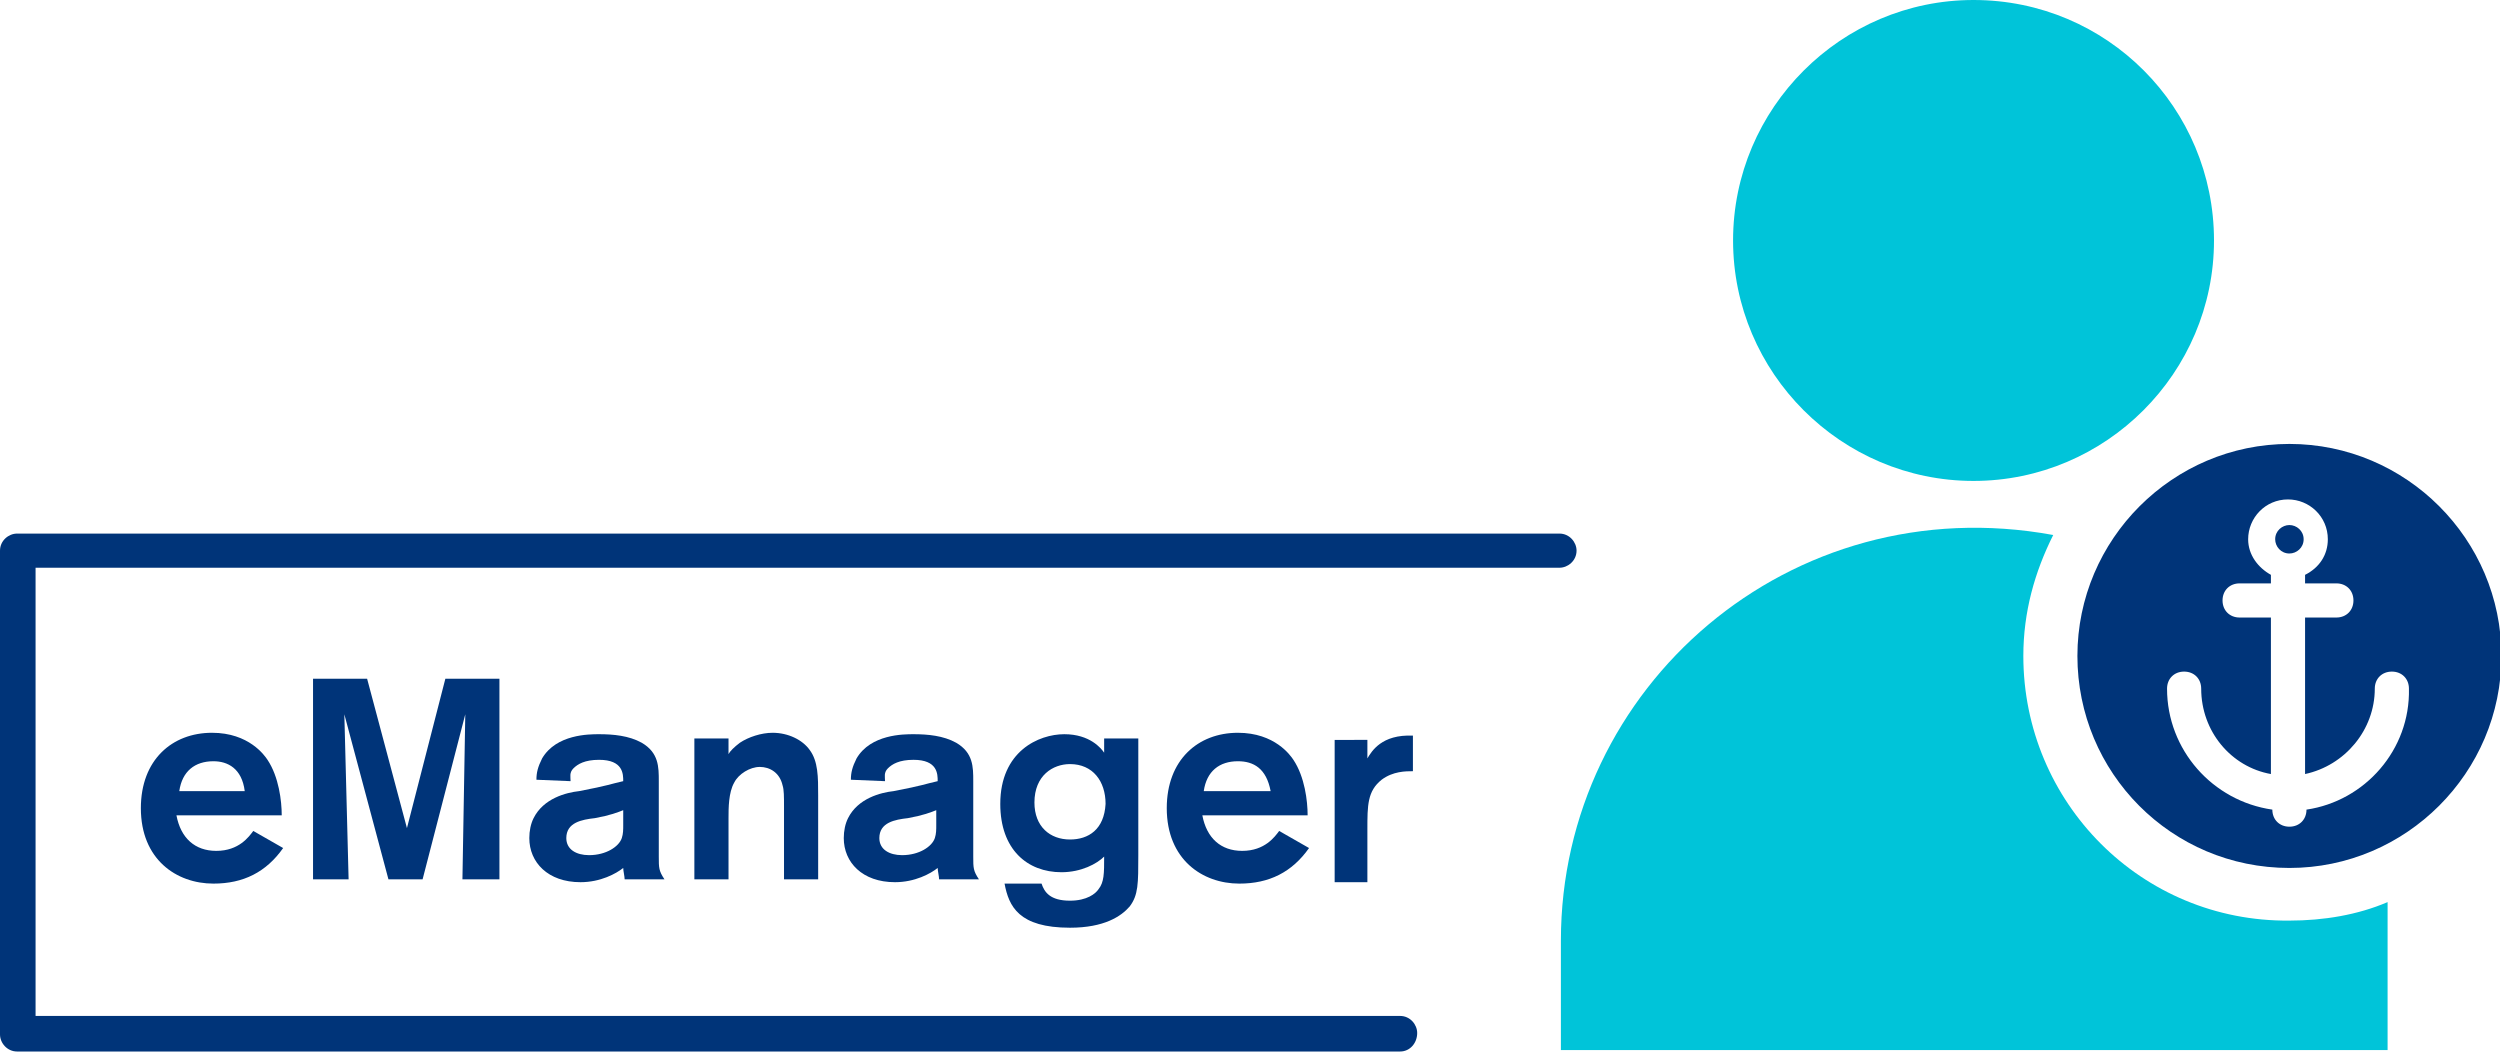
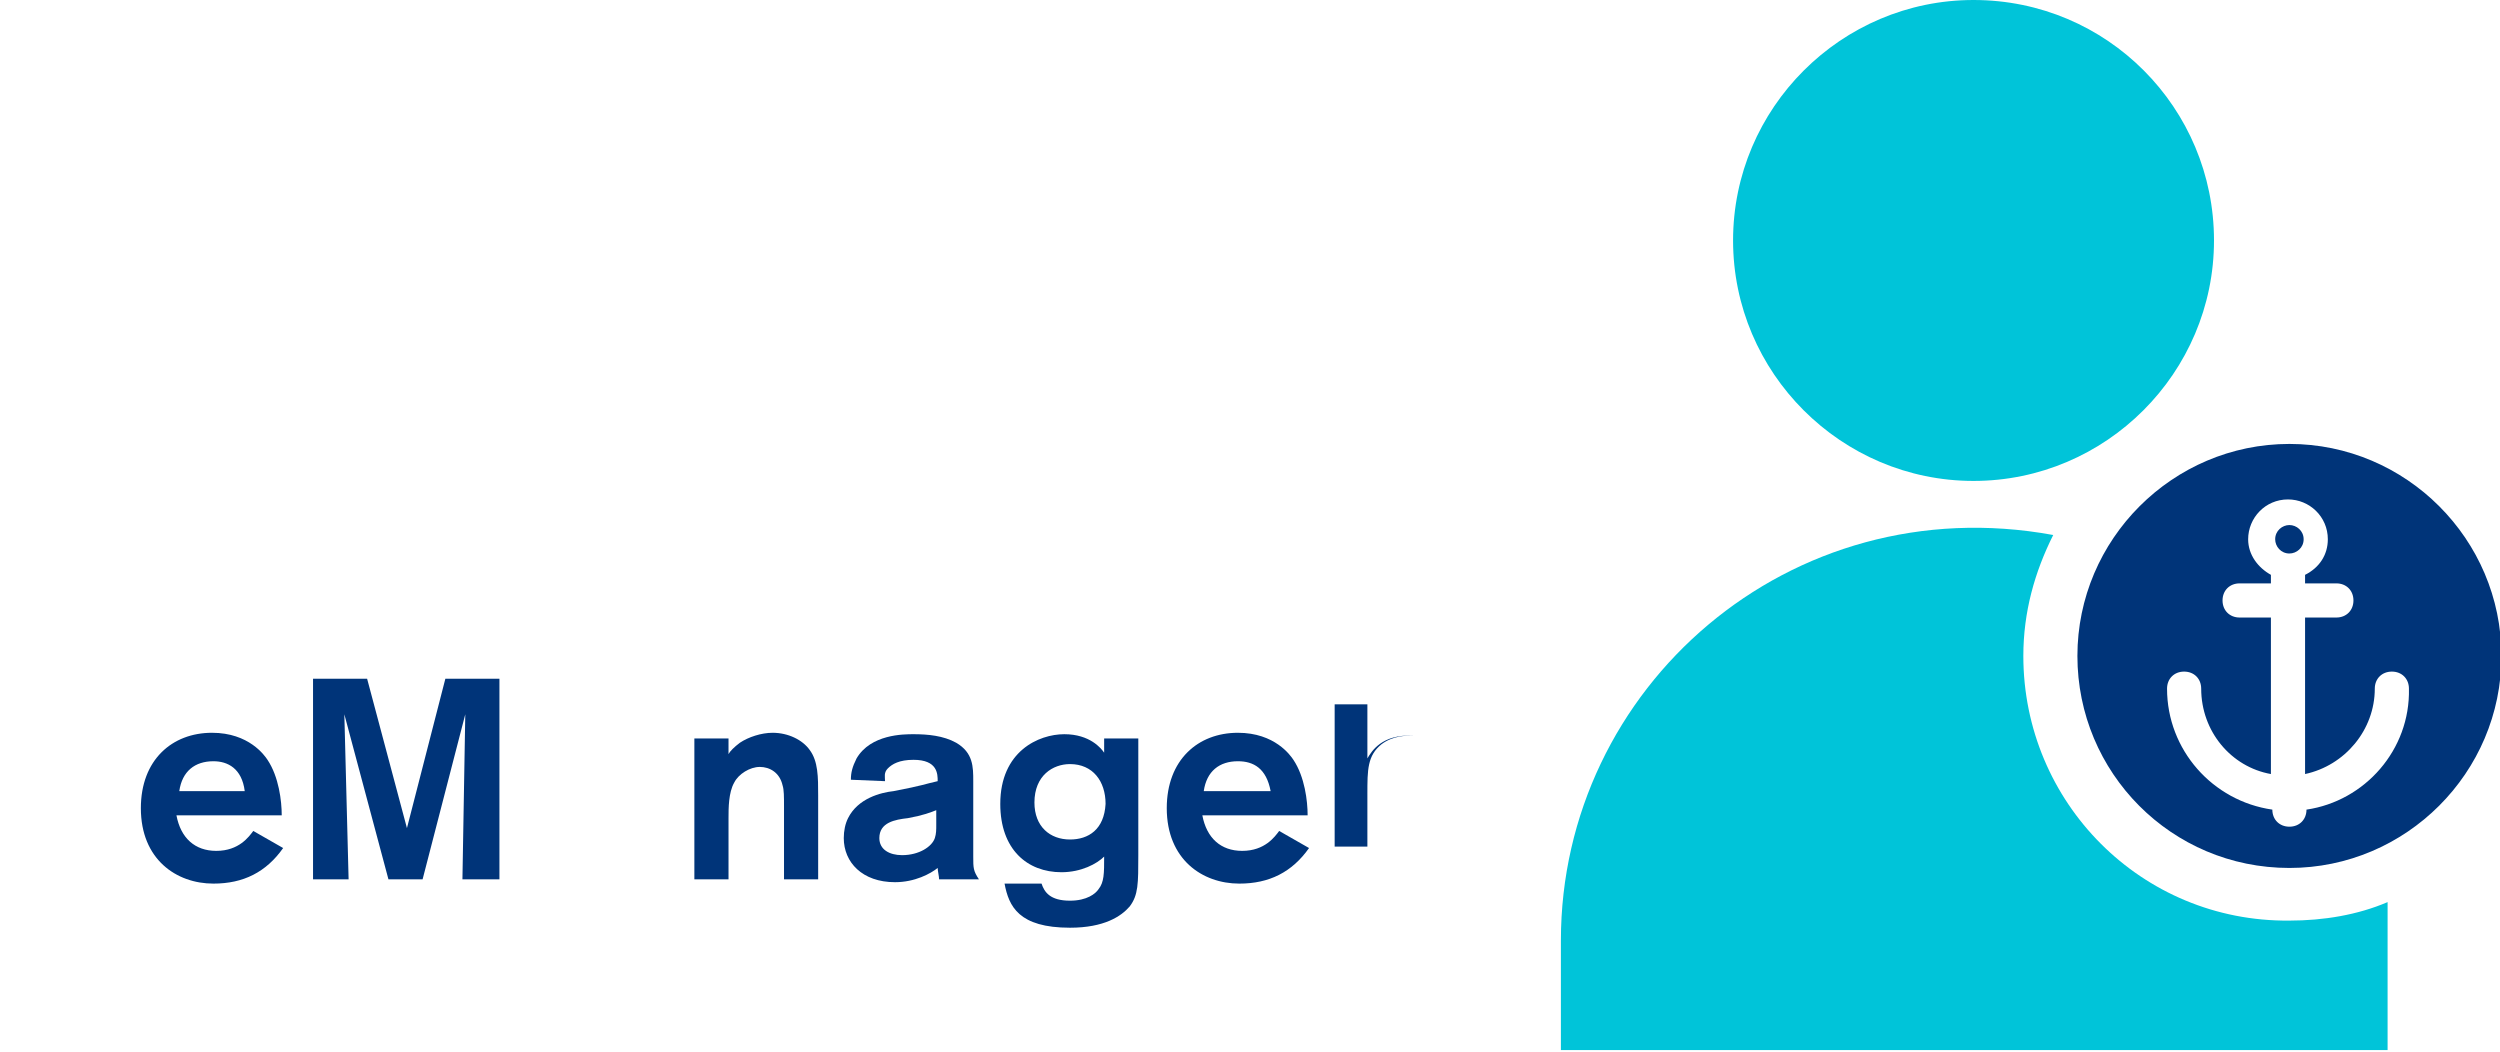
<svg xmlns="http://www.w3.org/2000/svg" version="1.1" id="Layer_1" x="0px" y="0px" viewBox="0 0 175.7 73.9" style="enable-background:new 0 0 175.7 73.9;" xml:space="preserve">
  <style type="text/css">
	.st0{fill:#003479;}
	.st1{fill:#00C4D9;}
</style>
  <g>
-     <path class="st0" d="M98.4,73.9H1.2c-0.7,0-1.2-0.6-1.2-1.2v-34c0-0.7,0.6-1.2,1.2-1.2h108.4c0.7,0,1.2,0.6,1.2,1.2   c0,0.7-0.6,1.2-1.2,1.2H2.5v31.5h95.9c0.7,0,1.2,0.6,1.2,1.2C99.6,73.3,99.1,73.9,98.4,73.9" />
    <path class="st1" d="M155.6,16.9c0,9.3-7.6,16.9-16.9,16.9c-9.3,0-16.9-7.6-16.9-16.9c0-9.3,7.6-16.9,16.9-16.9   C148.1,0,155.6,7.6,155.6,16.9" />
    <path class="st1" d="M142.2,46.1c0-3.1,0.8-5.9,2.1-8.5c-18.5-3.4-34.6,10.7-34.6,28.5v7.7h58.1V63.4c-2.1,0.9-4.5,1.3-6.9,1.3   C150.5,64.8,142.2,56.4,142.2,46.1" />
    <path class="st0" d="M160.9,31.2c-8.2,0-14.9,6.7-14.9,14.9S152.6,61,160.9,61c8.2,0,14.9-6.7,14.9-14.9S169.1,31.2,160.9,31.2z    M162.1,56.9L162.1,56.9c0,0.7-0.5,1.2-1.2,1.2c-0.7,0-1.2-0.5-1.2-1.2v0c-4.2-0.6-7.4-4.2-7.4-8.5c0-0.7,0.5-1.2,1.2-1.2   c0.7,0,1.2,0.5,1.2,1.2c0,3,2.1,5.5,4.9,6v-11h-2.2c-0.7,0-1.2-0.5-1.2-1.2c0-0.7,0.5-1.2,1.2-1.2h2.2v-0.6   c-0.9-0.5-1.6-1.4-1.6-2.5c0-1.5,1.2-2.8,2.8-2.8c1.5,0,2.8,1.2,2.8,2.8c0,1.1-0.6,2-1.6,2.5V41h2.2c0.7,0,1.2,0.5,1.2,1.2   c0,0.7-0.5,1.2-1.2,1.2h-2.2v11c2.8-0.6,4.9-3.1,4.9-6c0-0.7,0.5-1.2,1.2-1.2c0.7,0,1.2,0.5,1.2,1.2   C169.4,52.7,166.2,56.3,162.1,56.9z" />
    <path class="st0" d="M161.9,37.9c0,0.6-0.5,1-1,1c-0.6,0-1-0.5-1-1c0-0.6,0.5-1,1-1C161.4,36.9,161.9,37.3,161.9,37.9" />
    <g>
      <path class="st0" d="M19.9,59.6c-1.2,1.7-2.8,2.5-4.9,2.5c-2.6,0-5.1-1.7-5.1-5.3c0-3.4,2.2-5.3,5-5.3c2.6,0,3.7,1.6,3.9,1.9    c0.8,1.2,1,2.9,1,3.9h-7.4c0.3,1.6,1.3,2.5,2.8,2.5c1.6,0,2.3-1,2.6-1.4L19.9,59.6z M17.2,55.6C17,54,16,53.5,15,53.5    c-1.3,0-2.2,0.7-2.4,2.1H17.2z" />
      <path class="st0" d="M35.1,47.7v14.1h-2.6l0.2-11.6l-3,11.6h-2.4l-3.1-11.6l0.3,11.6H22V47.7h3.8l2.8,10.5l2.7-10.5H35.1z" />
-       <path class="st0" d="M37.7,54.8c0-0.5,0.1-0.9,0.4-1.5c1-1.7,3.3-1.7,4-1.7c1,0,2.1,0.1,3,0.6c1.2,0.7,1.2,1.7,1.2,2.7v5.3    c0,0.8,0,1,0.4,1.6h-2.8c0-0.2-0.1-0.6-0.1-0.8c-0.5,0.4-1.6,1-3,1c-2.3,0-3.6-1.4-3.6-3.1c0-0.5,0.1-1,0.3-1.4    c0.7-1.4,2.3-1.8,3.2-1.9c2.1-0.4,2.2-0.5,3.1-0.7c0-0.5,0-1.5-1.7-1.5c-1,0-1.5,0.3-1.8,0.6c-0.3,0.3-0.2,0.6-0.2,0.9L37.7,54.8z     M43.9,56.9c-0.5,0.2-1,0.4-2.1,0.6c-0.9,0.1-2,0.3-2,1.4c0,0.8,0.7,1.2,1.6,1.2c1.2,0,2.1-0.6,2.3-1.2c0.1-0.3,0.1-0.6,0.1-0.9    V56.9z" />
      <path class="st0" d="M48.8,51.9h2.4V53c0.1-0.2,0.4-0.5,0.8-0.8c0.6-0.4,1.5-0.7,2.3-0.7c1.1,0,2.1,0.5,2.6,1.2    c0.6,0.8,0.6,1.9,0.6,3.2v5.9h-2.4v-5.1c0-0.7,0-1.2-0.1-1.5c-0.2-0.9-0.9-1.3-1.6-1.3s-1.5,0.5-1.8,1.1c-0.4,0.7-0.4,1.8-0.4,2.5    v4.3h-2.4V51.9z" />
      <path class="st0" d="M59.8,54.8c0-0.5,0.1-0.9,0.4-1.5c1-1.7,3.3-1.7,4-1.7c1,0,2.1,0.1,3,0.6c1.2,0.7,1.2,1.7,1.2,2.7v5.3    c0,0.8,0,1,0.4,1.6h-2.8c0-0.2-0.1-0.6-0.1-0.8c-0.5,0.4-1.6,1-3,1c-2.3,0-3.6-1.4-3.6-3.1c0-0.5,0.1-1,0.3-1.4    c0.7-1.4,2.3-1.8,3.2-1.9c2.1-0.4,2.2-0.5,3.1-0.7c0-0.5,0-1.5-1.7-1.5c-1,0-1.5,0.3-1.8,0.6c-0.3,0.3-0.2,0.6-0.2,0.9L59.8,54.8z     M65.9,56.9c-0.5,0.2-1,0.4-2.1,0.6c-0.9,0.1-2,0.3-2,1.4c0,0.8,0.7,1.2,1.6,1.2c1.2,0,2.1-0.6,2.3-1.2c0.1-0.3,0.1-0.6,0.1-0.9    V56.9z" />
      <path class="st0" d="M80,51.9v8.2c0,2,0,2.8-0.6,3.6c-0.6,0.7-1.8,1.5-4.2,1.5c-3.6,0-4.3-1.5-4.6-3.1h2.6c0.2,0.6,0.6,1.2,2,1.2    c1.2,0,1.8-0.5,2-0.8c0.4-0.5,0.4-1.1,0.4-2.3c-0.5,0.5-1.6,1.1-3,1.1c-2.4,0-4.3-1.6-4.3-4.8c0-3.7,2.7-4.9,4.5-4.9    c1.8,0,2.6,1,2.8,1.3v-1H80z M75.2,53.7c-1.2,0-2.5,0.8-2.5,2.7c0,1.7,1.1,2.6,2.5,2.6c1.3,0,2.4-0.7,2.5-2.5    C77.7,54.9,76.8,53.7,75.2,53.7z" />
      <path class="st0" d="M92,59.6c-1.2,1.7-2.8,2.5-4.9,2.5c-2.6,0-5.1-1.7-5.1-5.3c0-3.4,2.2-5.3,5-5.3c2.6,0,3.7,1.6,3.9,1.9    c0.8,1.2,1,2.9,1,3.9h-7.4c0.3,1.6,1.3,2.5,2.8,2.5c1.6,0,2.3-1,2.6-1.4L92,59.6z M89.3,55.6C89,54,88.1,53.5,87,53.5    c-1.3,0-2.2,0.7-2.4,2.1H89.3z" />
-       <path class="st0" d="M96.1,51.9v1.4c0.3-0.5,1-1.7,3.2-1.6v2.5c-0.5,0-1.4,0-2.2,0.6c-1,0.8-1,1.8-1,3.5v3.7h-2.3v-10H96.1z" />
+       <path class="st0" d="M96.1,51.9v1.4c0.3-0.5,1-1.7,3.2-1.6c-0.5,0-1.4,0-2.2,0.6c-1,0.8-1,1.8-1,3.5v3.7h-2.3v-10H96.1z" />
    </g>
  </g>
</svg>